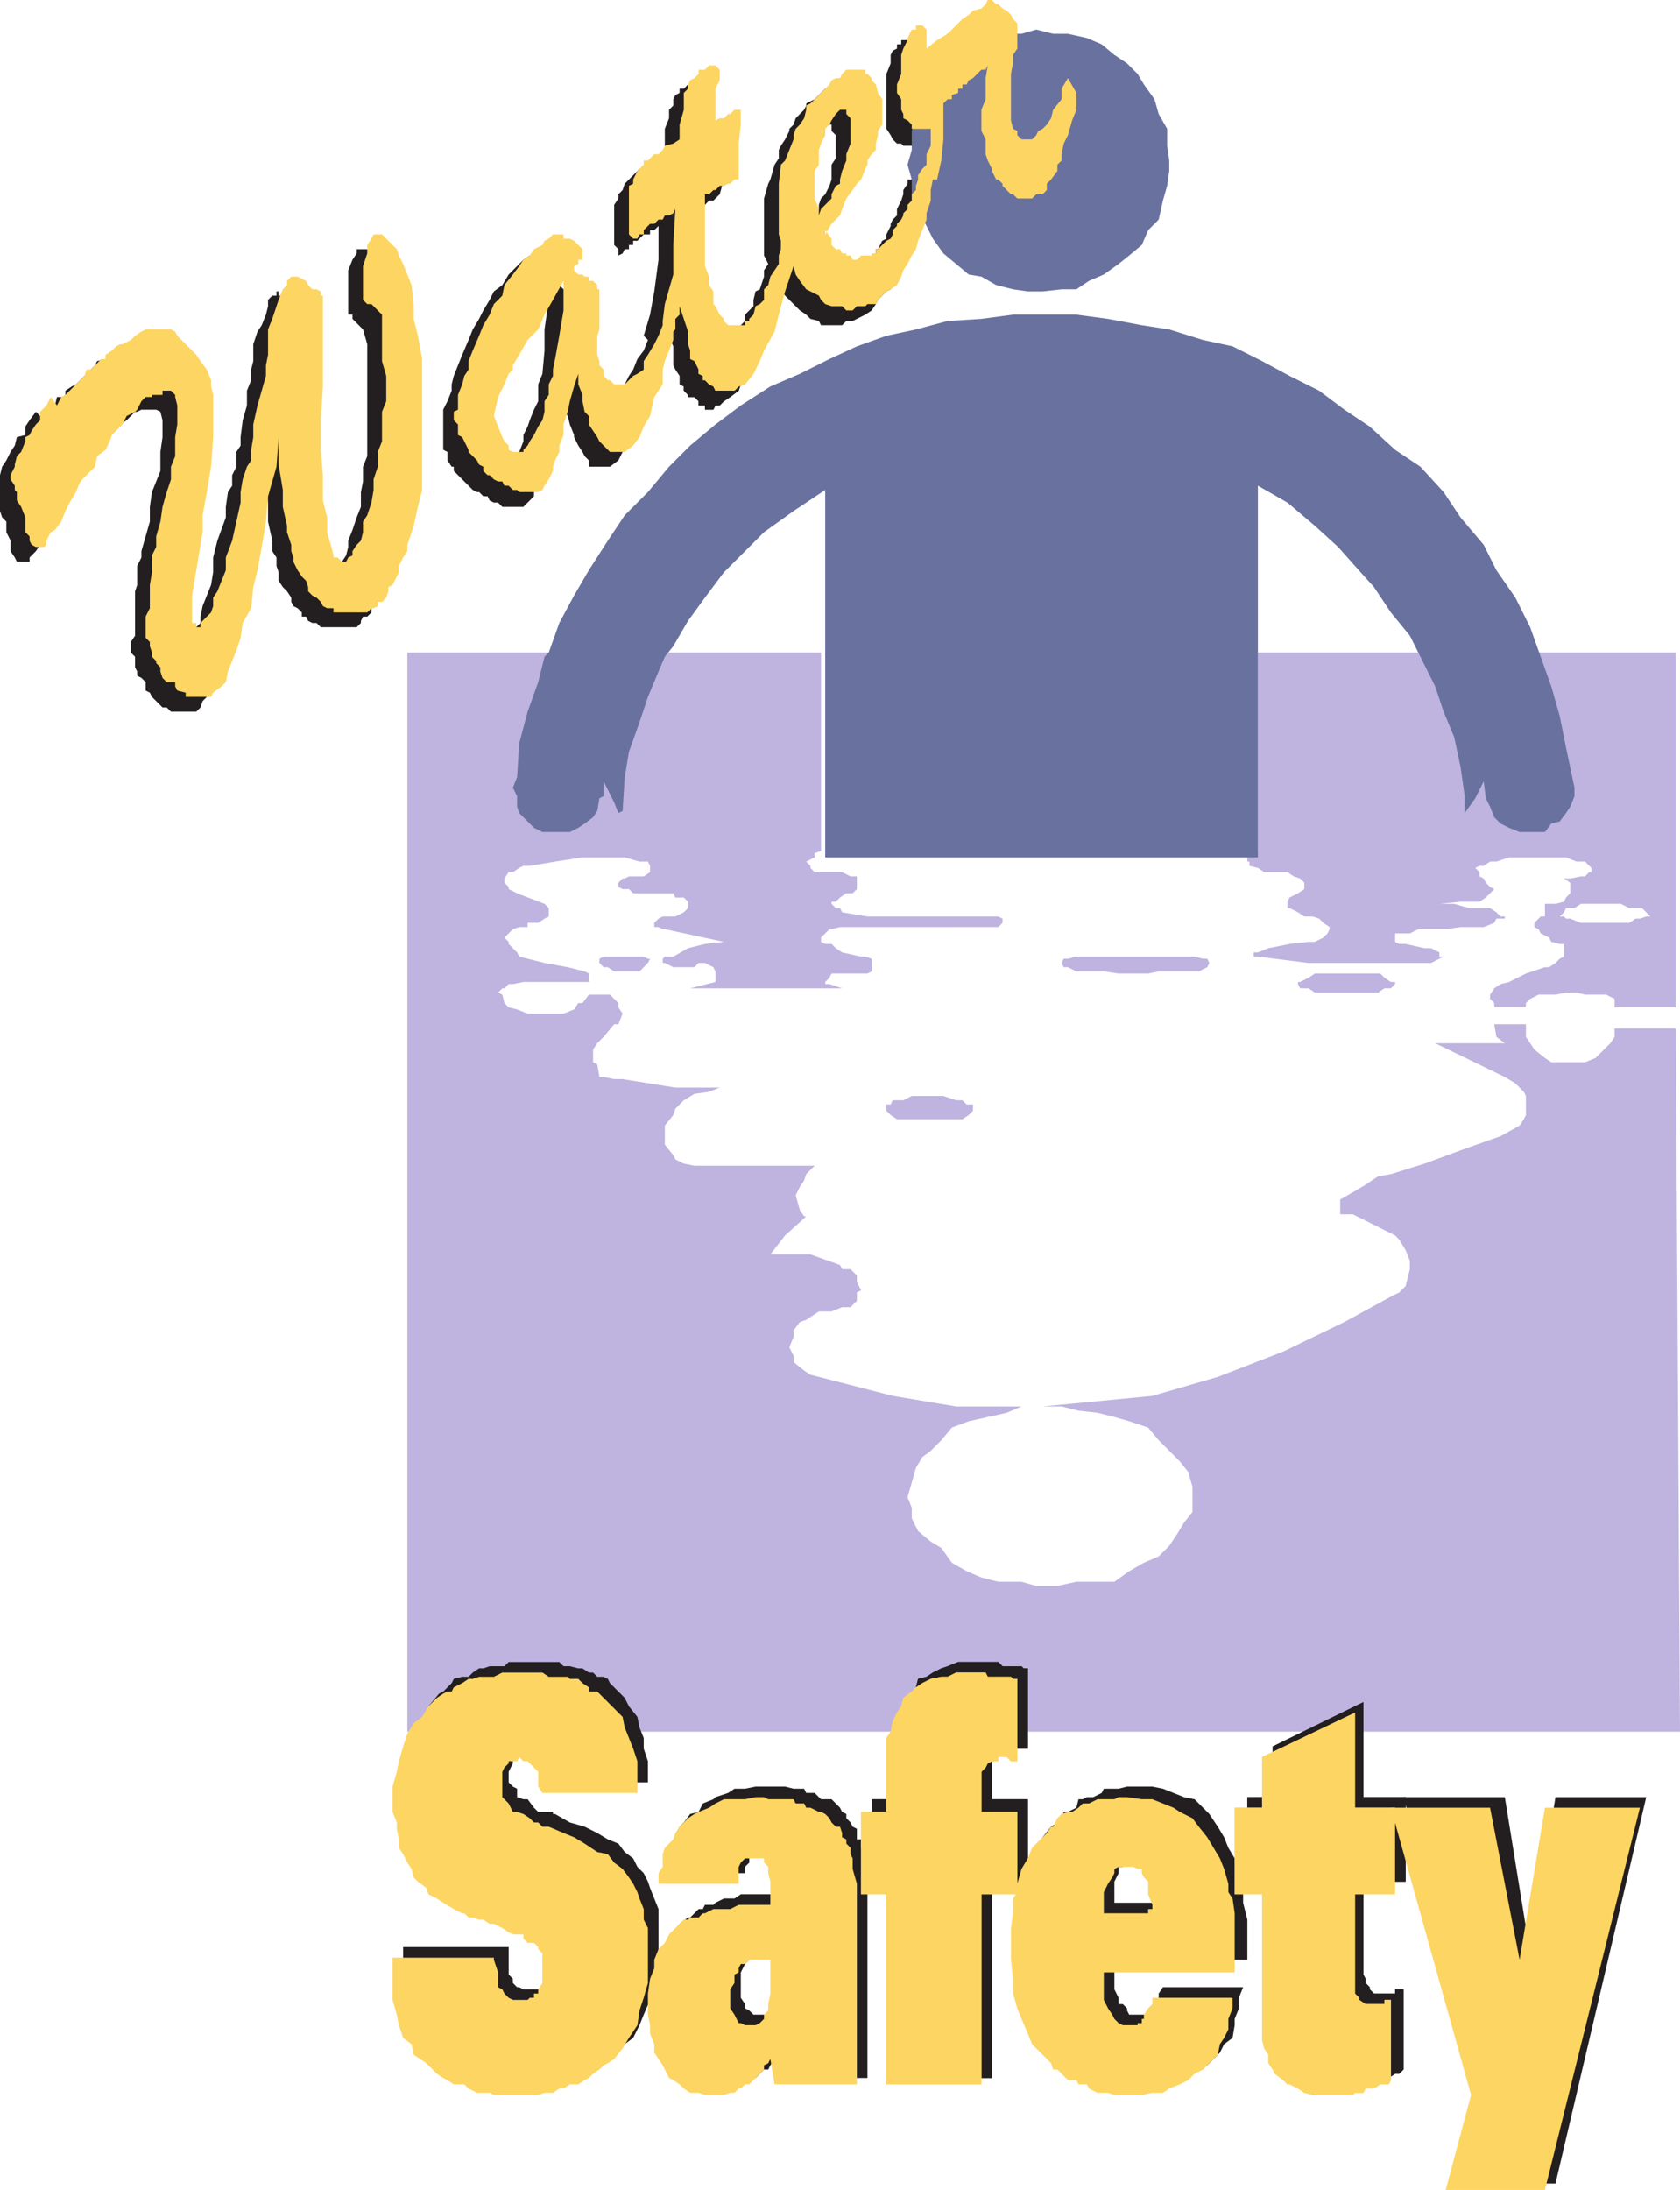
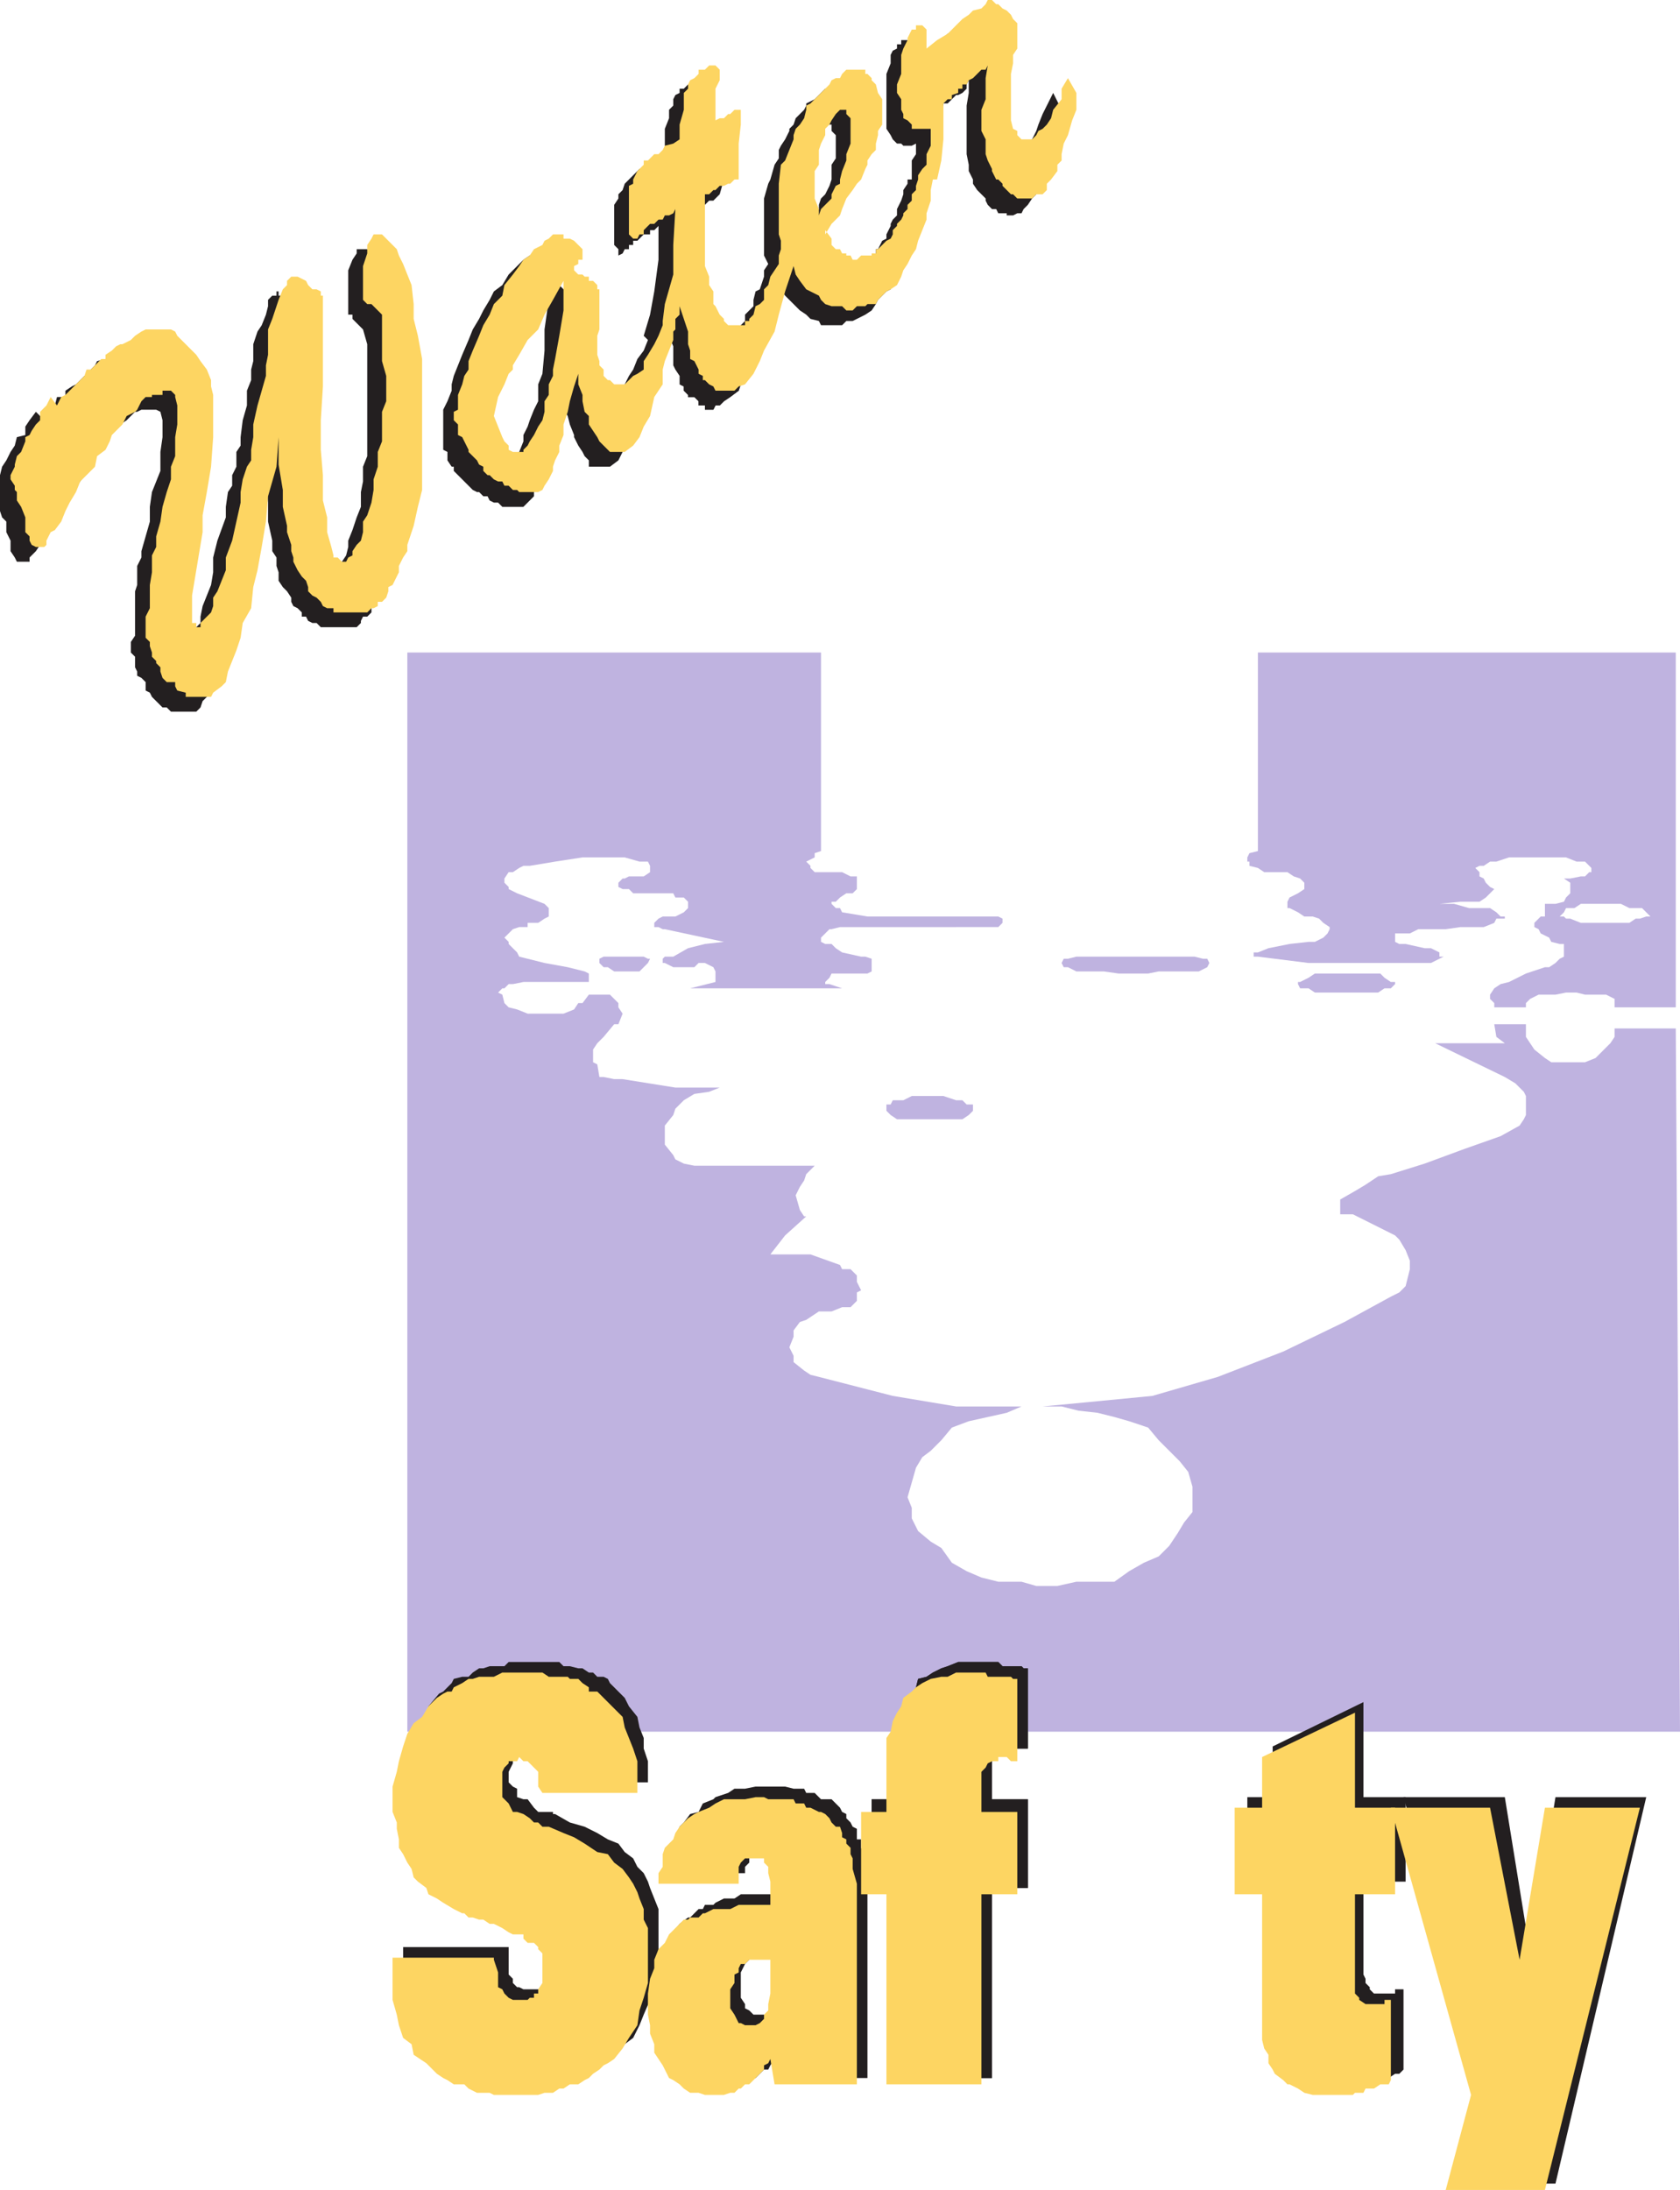
<svg xmlns="http://www.w3.org/2000/svg" width="597" height="777.75">
  <path fill="#231f20" fill-rule="evenodd" d="m50.25 240.75-1.5-.75v-1.5L48 237v-3.75l-1.5-1.5V228l1.5-2.25V210l.75-2.25V201l1.5-3v-2.25l3-10.5V180l.75-5.25 3-7.5v-6.75l.75-5.25v-6l-.75-3-1.5-.75h-5.25l-1.5.75H48l-3 3-2.25 1.5-1.5.75-5.25 5.25-1.5 3.75-.75 1.5-3 3.75-.75 3-1.5 2.25-3 3.75-2.25 3-1.5 2.25-2.25 3.75-1.5 4.5-2.25 2.25-1.5 3-1.5 2.25L10.5 198v1.5H6l-.75-1.5-1.5-2.25V192l-1.5-3v-3.75l-1.5-1.5L0 181.5v-12.75l.75-3 1.5-2.25 1.5-3 1.5-2.25.75-3 3-.75v-3l1.5-2.25 2.25-3 3 3 .75-1.5 1.5-2.25 1.5-1.5.75-3h3v-2.25l2.25-1.5 1.5-.75 3-3 2.25-.75v-1.5l1.5-1.5.75-1.5 3-.75 2.25-1.5 3-1.5.75-1.5h3l1.5-.75h5.25l.75.75h3l.75 1.5 1.5 1.5 3 1.5.75 2.25 1.5 1.5L66 135l.75 2.25 1.5 3 1.5 2.25v3l1.5 2.25v7.5l-1.5 5.25V171l-1.5 9-1.5 8.25-.75 6-1.5 13.5-1.5 9.75-.75 5.25.75 3.75v1.5h3l.75-1.5 1.5-.75 1.5-3 1.5-1.5V219l.75-3.75 3-7.5.75-4.5V198l1.5-6 3-8.25V180l.75-5.25 1.5-2.25v-3.75l1.5-3v-5.25l1.5-2.25v-3l.75-6 1.5-5.25v-5.25l1.5-3.75v-3.75l.75-3v-6l1.5-4.5 1.5-2.25 1.5-3.75.75-3v-2.25l1.5-1.5h1.5v-1.5H99v1.5h3l1.5 1.5.75 1.5h1.5l1.5.75h1.5v1.5l.75 1.5V189l1.5 6.75 1.5 3.75 1.5 3v.75h4.5v-.75l3-3 1.5-2.25.75-3V192l1.5-3.75 1.5-4.5 1.5-3.75v-5.25L129 171v-5.25l1.5-3.75v-39.75L129 117l-3.75-3.75v-1.5h-1.5V96l1.5-3.75 1.5-2.25v-1.5h3.75l5.25 5.25 1.5 2.25.75 2.25v4.5l1.5 5.25 1.5 3.75.75 6 1.5 6.75v8.25l1.5 7.5v32.25l-1.5 7.5v5.25L141 192v3.75l-1.5 2.25-1.5 3v2.25l-.75 3-1.5 2.25-1.5 3v.75l-1.5 1.5L132 216v1.5l-1.5 1.5H129l-.75 1.5v.75l-1.5 1.5H114l-1.5-1.5H111l-1.5-.75-.75-1.5h-1.5v-1.5l-1.5-1.5-1.5-.75-.75-1.5v-1.5L102 210l-1.5-1.5-1.5-2.25v-3l-.75-2.25v-3l-1.5-2.25V192l-1.5-6.75v-6.75l-.75-8.25v-9.75L93 171l-3 10.5-.75 10.5-1.5 7.5-2.25 8.25v7.5l-3 6-1.5 5.25-.75 5.25-1.5 5.25-1.5 3.75-1.5 3-2.25 3.75L72 249l-.75 2.25-1.5 1.5h-9l-1.5-1.5h-1.5L54 247.5l-.75-1.5-1.5-.75v-3l-1.5-1.5m173.25-177 3.75-3.75h1.5l1.5-1.5h.75l1.5-1.5 3.75-2.25v-9l1.5-3.75v-3l1.5-1.5v-2.25l.75-1.5 1.5-.75v-1.5h1.5l1.5-1.5h2.25v-1.5h3V30h.75v3l-.75 2.25v7.5l-1.5 3V48h2.25l1.5-1.5 1.5-.75h.75l1.5-1.5h1.5v19.5H223.5m50.25 0 1.5-5.25 1.5-2.25v-3l.75-1.5 1.5-2.25 1.5-3v-.75l1.5-1.5.75-2.25 3-3 .75-1.5v-.75l3-1.5 3.75-3.75h2.25V30h5.25v1.5H303V33l1.5.75v1.5l3 2.25v3l.75 3.75-.75 3.75v3.75l-1.5 3v1.5l-1.5 2.25v2.25l-1.5 3h-7.5V58.5l1.5-2.25V48l-1.5-1.5v-2.25h-2.25L291 46.5V48l-1.5 1.5-1.5 2.25-1.5 3v1.5l-.75 2.25v5.25h-12m50.25 0V57l1.5-2.25V51l-1.5.75h-3l-.75-.75h-1.5l-1.5-1.5-.75-1.5-1.5-2.25v-19.5l1.5-3.75v-3l.75-1.5 1.5-.75v-1.5h1.5v-1.5h2.25l1.5 1.5v6.75l3.75-3 3-2.25 3.75-3 2.25-2.25 3-1.5.75-1.5 3-.75v-1.5h.75l1.5-1.5h1.5l1.5 1.5h1.5l.75 1.5 1.5.75 1.5 1.5.75 1.5v1.5l1.5.75v5.25l-1.5 3v2.25l-.75 3v3.75l-1.5 3.75v7.5l1.5 3v3.75l.75 1.5v2.25h1.5v1.5h5.25l1.5-1.5h.75l1.5-2.25 1.5-1.5 1.5-3 .75-2.25 1.5-3.75 3.75-7.5 3 6-3 10.5-.75 3.75L372 57v3l-1.5 3.75h-24.75l-1.5-3V58.5l-.75-3.75V37.5l.75-4.5v-4.5l-.75 1.5v1.5L342 33l-1.5.75h-.75l-3 3h-1.5v.75h-.75V39l-3 1.5V42h-.75v14.25l-1.5 6v1.5H324M160.5 136.5l.75-3 3-7.5 2.25-5.25L168 117l2.25-3.75 1.5-3 2.25-3.75 1.5-3 3-2.25 2.25-3.75 5.25-5.25 2.25-1.5 1.5-.75h1.5v-1.5h1.5l.75 1.5h3l.75.75h1.5l1.5 1.5v1.5h1.5v3.75h-1.5v2.25l-3 1.5h1.5l1.5 1.5 1.5.75h.75l1.5 1.5h1.5v1.5l2.25 2.25v9l-.75 4.5v11.25l.75 1.5v1.5h-16.5l1.5-3.75.75-8.25V117l1.5-10.5-3.75 5.25-3 5.25-3.75 5.25-2.25 5.25-3 3.75L177 135l-1.5 1.5h-15m61.5 0 1.5-3 1.5-2.25 1.5-3.75 2.25-3 1.5-3.75-1.5-1.5 2.25-7.5 1.5-8.25 1.5-11.25v-12l-1.5 1.5H231v1.5h-2.25l-2.25 2.25H225V87h-1.5v1.5H222l-.75 1.5-1.5.75V88.5l-1.5-1.5V72.75l1.5-2.25V69l1.5-1.5.75-2.25 1.5-1.5h33.75l-1.5 5.25-2.25 2.25H252l-1.5 1.5h-2.25v1.5h-3l-.75 1.5v18l.75 3.75v2.25l1.5 3.75v4.5l1.5 2.25v3l1.5 2.25.75 1.5 1.5.75 1.5 1.5v1.5l.75 1.5h3l1.5-1.5h.75l1.5-1.5v-1.5h1.5V117l.75-1.5 1.5-1.5v-2.25l3-3v-2.25l.75-3 1.5-.75 1.5-4.5V96l1.5-2.25-1.5-3V70.5l1.5-5.25.75-1.5h12-1.5v12l1.5 3.75v2.25l.75-2.25 3-3 1.5-2.25v-1.5l.75-2.25 1.5-1.5 1.5-3 .75-2.25h7.5l-.75 2.25-1.5 3-1.5 2.25-2.25 3-1.5 2.25-.75 3-3 2.25-.75 3-3 3.75 1.5 1.5 1.5.75v1.5l.75 1.5h1.5v.75l1.5 1.5h.75v1.5h5.25l1.5-1.5h2.25v-1.5l1.5-.75h1.5l.75-1.5h1.5v-1.5l1.5-.75v-1.5h.75l1.5-3 1.5-.75v-1.5l1.5-3v-.75l.75-1.5 1.5-1.5v-2.25l1.5-3L321 69v-1.5l1.5-2.25v-1.5h6.75l-3 6.75V69h-.75v3.75L324 76.5v3.75l-1.5 4.5-1.5 3.75v2.25l-.75 3-1.5 3.75-1.5.75-.75 4.5-1.5.75-3 3-.75 1.5-1.5 2.25-2.25 1.5L303 114h-2.25l-1.5 1.5h-7.5L291 114l-3-.75-1.5-1.5-2.25-1.5L279 105l-1.5-2.25-.75-1.5v-1.5l-3 9-2.25 8.25-3 6-.75 6.75-3 5.25-1.5 1.5H241.5v-3l-1.5-2.25-.75-1.5V123l-1.5-3.75-1.5-5.25v1.5l-.75 1.5v3.75l-1.5 1.5V126h-1.5l-1.5 7.5-.75 3H222m123.75-72.75v1.5l1.5 2.25 3 3v.75l.75 1.5 1.5 1.5h1.5l.75 1.5h3v.75H360l1.5-.75h1.5l.75-1.5 1.5-1.5 1.5-2.25 1.5-1.5.75-3 1.5-2.25h-24.75M160.5 136.5v2.25l-1.5 3.75-1.5 3v14.25l1.5.75v3l1.5 2.25h.75v1.5L168 174l1.5.75h.75l1.5 1.5h1.5l.75 1.5 1.5.75h1.5l1.5 1.5h7.5l3.75-3.75v-1.5l1.5-2.25V171l1.5-2.25v-3l.75-2.25 1.5-3v-5.25l1.5-3.75.75-3.75 3-10.5v8.25l1.5 2.25.75 3 1.5 3.75v.75l1.5 3 1.5 2.25.75 1.5 1.5 1.5v2.25h7.5l3-2.25 1.5-3 2.25-3.75L225 153l2.25-5.25 1.5-6.75 1.5-4.5H222l-.75.75-1.5 3h-1.5l-1.5.75h-4.5l-1.5-.75-1.5-1.5v-1.5l-1.5-.75h-16.5v6l-1.5 3-1.5 3.75-.75 2.25-1.5 3v2.25l-1.5 3.75-2.25 1.5v1.5l-1.5 1.5v.75h-5.25V165H174v-1.5l-.75-1.5-1.5-3.75v-10.5L174 141l1.5-2.25v-2.25h-15m81 0 1.5.75v1.5l1.5 1.5v.75h2.25l1.5 1.5v1.5h2.25v1.5h3l.75-1.5h1.5l1.5-1.5 2.25-1.5 3-2.25.75-2.25H241.5" />
  <path fill="#231f20" fill-rule="evenodd" d="m241.5 136.5 1.5.75v1.5l1.5 1.5v.75h2.25l1.5 1.5v1.5h2.25v1.5h3l.75-1.5h1.5l1.5-1.5 2.25-1.5 3-2.25.75-2.25H241.5" />
  <path fill="#bfb3e0" fill-rule="evenodd" d="M222 304.5h-15l-9.75 1.5-9 1.5H186l-1.5.75-2.25 1.5h-1.5l-1.5 2.25v1.5l1.5 1.5v.75l3 1.5 9.75 3.75 1.5 1.5v3l-1.5.75-2.25 1.5h-3.75v1.5h-3l-2.25.75-3 3 1.5 1.5v.75l3 3 .75 1.5 9 2.25 8.25 1.5 6 1.5 1.5.75v3H186l-3.75.75h-1.5l-1.5 1.5h-.75l-1.5 1.5 1.5.75.75 3 1.5 1.5 3 .75 3.75 1.5h12.75l3.75-1.5 1.5-2.25h1.5l2.25-3h7.5l3 3v1.5l1.5 2.25-1.5 3.75h-1.5l-3.75 4.5-2.25 2.25-1.5 2.25v4.5l1.5.75.75 4.5h1.5l3.75.75h3l18.75 3h21-5.25l-3.75 1.5-5.25.75-3.75 2.25-3 3-.75 2.25-3 3.75v6.75l3 3.75.75 1.5 3 1.5 3.75.75h42.75l-3 3-.75 2.25-1.5 2.25-1.5 3 1.5 5.25 1.5 2.25h.75l-7.5 6.75-5.25 6.75H288l10.5 3.75.75 1.5h3l2.25 2.25v2.25l1.5 3-1.5.75v3l-2.25 2.25h-3l-3.75 1.5H291l-4.5 3-2.25.75-2.25 3v2.25l-1.5 3.75 1.5 3v2.25l3.75 3 2.25 1.5 3 .75 26.25 6.75 22.5 3.75h37.5l6 1.5 6.75.75 6 1.5 5.25 1.5L408 507l3.75 4.5 7.5 7.5 3 3.75 1.5 5.25v9l-3 3.75-2.25 3.75-3 4.5-3.75 3.75-5.25 2.25-5.25 3-5.25 3.75h-13.5l-6.75 1.5h-7.5l-5.25-1.5h-8.25l-6-1.5-5.25-2.25-5.25-3-3.75-5.25-3.75-2.25-4.5-3.75-2.25-4.5v-3.75l-1.5-3.75 3-10.5 2.25-3.75 3-2.25 3.75-3.75 3.75-4.5 6-2.25 13.5-3 5.25-2.25h7.5l15.75-1.5 23.25-2.25 23.25-6.75 23.25-9 21.75-10.5 16.5-9 3-1.5 2.25-2.25 1.5-6v-3l-1.5-3.75-2.25-3.75-1.5-1.5-15-7.5h-4.5V426l5.25-3 3.75-2.25 4.5-3 4.5-.75 12-3.75L520.5 408l12.75-4.5 6.75-3.75 1.5-2.25.75-1.5v-6.75l-.75-1.5-3-3-3.75-2.25-24.75-12h24.75l-3-2.25-.75-4.5h11.25v4.5l3 4.5 3.75 3 2.25 1.5h12l3.75-1.5 5.25-5.25 1.5-2.25v-3h21.75L597 615H144.75V231.75h147v70.5l-2.25.75v1.5l-3 1.5 1.5 1.5v.75l1.5 1.5h9.75l3 1.5h2.25v4.5l-1.5 1.5h-2.25l-2.25 1.5-1.5 1.5h-1.5v.75l1.5 1.5h1.5l.75 1.5 9 1.5h46.5l1.5.75v1.5l-1.5 1.5H298.5l-3 .75h-.75l-3 3v1.5l1.5.75h2.25l1.5 1.5 2.25 1.5 6.75 1.5h1.5l2.25.75v4.5l-1.5.75H295.5l-.75 1.5-1.5 1.5v.75h1.5l4.5 1.5h-54l9-2.25V345l-.75-1.5-3-1.5h-2.25l-1.5 1.5h-7.5l-3-1.5h-.75v-1.5l.75-.75h3l5.25-3 6-1.5 6.75-.75-21-4.5h-.75l-1.5-.75h-1.5v-1.5l1.5-1.5 1.5-.75h4.5l3-1.5 1.5-1.5v-2.25l-1.5-1.5h-3l-.75-1.5H225l-1.5-1.5h-2.25l-1.5-.75v-1.5l1.5-1.5h.75l1.5-.75h5.25l2.25-1.5v-2.25l-.75-1.5h-3l-5.25-1.5" />
  <path fill="#bfb3e0" fill-rule="evenodd" d="M447 231.75v70.5l-3 .75-.75 1.5v1.5h.75v1.5l3 .75 2.25 1.5h8.25l2.25 1.5 2.25.75 1.5 1.5v2.25l-2.25 1.5-3 1.5-.75 1.5v2.25h.75l3 1.5 2.25 1.5h3l2.25.75 1.5 1.5 2.25 1.5v.75l-.75 1.5-1.5 1.5-3 1.5H465l-6.75.75-7.5 1.5-3.75 1.5h-1.5v1.5h1.5l18 2.25h43.5l4.5-2.25h-1.5v-1.5l-3-1.5h-2.25l-6.75-1.5h-2.25l-1.5-.75v-3H501l3-1.5h9.75l5.25-.75h8.25l3.75-1.5.75-1.5h3v-.75h-1.5l-1.5-1.5-2.25-1.5H522l-5.25-1.5h-5.25l7.5-.75h6.75l2.25-1.5 3-3-1.5-.75-1.5-1.5-.75-1.5-1.5-.75v-1.5l-1.5-1.5 1.5-.75h1.5l2.25-1.5h2.25l4.5-1.5h20.25l3.75 1.5h3l2.25 2.25v1.5h-.75l-1.5 1.5h-1.5L558 312h-2.25l2.25 1.5v3.75l-1.5 1.5-.75 1.5-3 .75H549v4.5h6.75l.75.75h1.5l3.75 1.5H579l2.25-1.5h1.5l2.25-.75h1.5l-3-3H579l-3-1.5h-14.25l-2.25 1.5h-3l-.75 1.5-1.5 1.5h-6.75l-2.25 2.25v1.5l1.5.75.75 1.5 3 1.5.75 1.5 3 .75h1.5v4.5l-1.5.75-1.5 1.5-2.25 1.5H549l-6.75 2.25-6 3-3 .75L531 351l-1.5 2.25v1.5l1.5 1.5v1.5h11.25v-1.5l1.5-1.5 3-1.5h6l3.75-.75h3.75l3 .75h7.5l3 1.5v3h21.75v-126H447M230.25 340.5l-1.5-.75H214.5l-1.5.75v1.5l1.5 1.5h1.5l2.25 1.5h9l3-3 .75-1.5h-.75m115.5 51.75h-2.25l-1.5-1.5h-2.25l-4.5-1.5H324l-3 1.5h-3.75l-.75 1.5H315v2.25l1.5 1.5 2.25 1.5H342l2.25-1.5 1.5-1.5v-2.25M429 340.5h-1.5l-3-.75h-42l-3 .75H378l-.75 1.5.75 1.5h1.5l3 1.5h9.75l5.25.75H408l3.75-.75H426l3-1.5.75-1.5-.75-1.5" />
  <path fill="#bfb3e0" fill-rule="evenodd" d="m461.25 349.5.75 1.5h3l2.25 1.5h22.5L492 351h2.25l1.5-1.5v-.75h-1.5l-2.25-1.5-1.5-1.5h-23.25l-2.25 1.5-3 1.5h-.75v.75" />
-   <path fill="#69719f" fill-rule="evenodd" d="M414.75 51.75v-6l-3-5.25-1.5-5.25L406.5 30l-2.25-3.75-3.75-3.75-4.5-3-4.5-3.75-5.25-2.25-6.75-1.5h-5.25l-6-1.5L363 12h-5.25l-5.25 2.25-5.25 3L342 19.5l-3.75 3.75-3.75 4.5-3.75 3.75-3 5.25L325.5 42l-1.5 4.5v6.75l-1.5 5.25 1.5 5.25V69l2.25 5.25 5.25 10.5 3.75 5.25 9 7.5 4.5.75 5.25 3 6 1.5 5.25.75h5.25l6.75-.75h5.25l4.5-3 5.25-2.25 5.25-3.75 3.75-3 4.5-3.75 2.25-5.25 3.75-3.75 1.5-6.75 1.5-5.25.75-5.25V57l-.75-5.25M282 181.5l-10.5 7.5-14.25 14.25-6.75 9-6 8.25-5.25 9-3 3.75-2.25 5.25-3.75 9-3 9-3.75 10.5-1.5 9-.75 12-1.5.75-1.5-3.75-3.75-7.5v5.25l-1.5.75-.75 4.5-1.5 2.25-3 2.25-2.25 1.5-3 1.5h-9.75l-3-1.5-5.25-5.25-.75-2.25v-3.75l-1.5-3 1.5-3.75.75-12 3-11.25 3.75-10.5 2.25-9 1.5-1.5 3.75-10.5 5.25-9.75 5.25-9L216 192l6-9 8.25-8.25 7.5-9 7.5-7.5 9-7.5 9-6.75 10.5-6.75 10.5-4.5 10.5-5.25 9.75-4.5 10.5-3.75 10.5-2.25 11.25-3 12-.75 11.25-1.5h22.5l11.25 1.5 12 2.25 9.75 1.5 12 3.75L438 123l10.5 5.25 9.75 5.25 10.5 5.25 9 6.75 9 6 9 8.25 9 6 8.25 9 6 9 8.25 9.75 4.5 9 6.75 9.75 5.25 10.5 7.5 21 3 10.5 2.25 11.25 3 14.25v3l-1.5 3.75-1.5 2.25-2.25 3-3 .75-2.25 3h-9l-3.75-1.5-3-1.5-2.25-2.25-1.5-3.75-1.5-3-.75-6-3 6-3.75 5.25v-6l-1.5-10.5-2.25-10.5-3.75-9-3-9-9-18-6.75-8.25-6-9-6.75-7.5-6-6.75-8.25-7.5-9.75-8.25-10.5-6v132H293.25V174L282 181.5" />
  <path fill="#fdd562" fill-rule="evenodd" d="M55.5 235.5v-.75l-1.5-1.5v-1.5l-.75-2.25V228l-1.5-1.5V219l1.5-3v-8.25l.75-4.5v-6l1.5-3v-3.75l1.5-5.25.75-5.25 1.5-5.25 1.5-4.5v-4.5l1.5-3.75v-6.75l.75-4.5V144l-.75-3v-.75l-1.5-1.5h-3v1.5H54v.75h-2.25l-1.5 1.5-1.5 3-.75.75-3 1.5-1.5 3-3.75 3.75-.75 2.25-1.5 3-3 2.25-.75 3.75L28.5 171l-1.5 3.75-2.25 3.75-1.5 3-1.5 3.75-2.25 3-1.5.75-1.5 3v1.5l-.75.75h-3l-1.5-.75-.75-1.5v-1.5L9 189v-5.25L7.5 180 6 177.75v-3l-.75-.75v-1.5l-1.5-2.25v-1.5l1.5-3V165l.75-3 1.5-1.5 1.5-3.75v-1.5l1.5-.75.75-1.5 1.5-2.25 1.5-1.5v-3L16.5 144l1.5-3 2.25 3 1.5-3 1.5-.75L30 133.5l.75-2.25h1.5L36 127.5h1.5V126l2.25-1.5 1.5-1.5 1.5-.75h.75l3-1.5 1.5-1.5 2.25-1.5 1.5-.75h9l1.5.75.75 1.5 6.75 6.75 1.5 2.25 2.25 3L75 135v2.25l.75 3v15l-.75 10.5-1.5 9L72 183v6l-3.75 22.5v9.75h1.5v1.5h1.5v-1.5L75 217.5l.75-2.25v-3l1.5-2.25 3-7.5V198l2.25-6 3-13.5v-3.75l.75-4.5 1.5-4.5 1.5-2.25v-3.75l.75-4.5v-4.5l1.5-6.75 3-10.5v-3.75l.75-3.75v-9l1.5-3.75L99 106.5l1.5-3.75 1.5-1.5v-1.5l1.5-1.5h2.25l3 1.5.75 1.5 1.5 1.5h1.5l1.5.75v1.5h.75v32.25l-.75 12v10.5l.75 9v9l1.5 6V189l1.5 5.25.75 3v.75h1.5l1.5 1.5h1.5l.75-1.5 1.5-.75v-1.5l1.5-2.25 1.5-1.5.75-3v-3.75l1.5-2.25 1.5-4.5.75-4.5v-3.75l1.5-4.5v-5.25l1.5-3.75v-10.5l1.5-3.75v-9l-1.5-5.25v-16.5L132 108h-1.5l-1.5-1.5v-12l1.5-4.5v-3l1.5-2.25.75-1.5h3L141 88.5l.75 2.25 1.5 3 3 7.5.75 6.75v5.25l1.5 6 1.5 8.25V174l-1.5 6-1.5 6.75-2.25 6.75v2.25l-1.5 2.25-1.5 3v2.25l-2.25 4.5-1.5.75v1.5l-.75 2.25-1.5 1.5h-1.5v1.5l-1.5.75H132l-1.5 1.5h-12V216h-2.25l-1.5-.75-.75-1.5-1.5-1.5-1.5-.75-1.5-1.5v-1.5l-.75-2.25-1.5-1.5-1.5-2.25-1.5-3V198l-.75-2.25v-2.25L102 189v-2.25l-1.5-6.75v-6l-1.5-9v-9.75l-.75 10.5-3 10.5-.75 9-1.5 9-1.5 8.25-1.5 6-.75 7.5-3 5.25-.75 5.25L84 231l-3 7.5-.75 3.75-1.5 1.5-3 2.25-.75 1.5h-9V246l-3-.75-.75-1.5v-1.5h-3l-1.5-1.5-.75-2.25V237l-1.5-1.5M228.75 57h1.5l2.25-2.25h1.5l1.5-1.5.75-1.5 3-.75 2.25-1.5v-5.25L243 39v-6l1.5-1.5V30l.75-1.5 1.5-.75 1.5-1.5v-1.5h2.25l1.5-1.5h2.25l1.5 1.5v3.75l-1.5 3v11.25l1.5-.75h1.5l1.5-1.5h.75L261 39h2.25v5.25L262.5 51v6h-33.75M279 57l3-7.5V48l.75-2.25 1.5-1.5 1.5-2.25.75-3v-1.5l1.5-.75 6.75-6.75.75-1.5 1.5-.75h1.5l.75-1.5 1.5-1.5h6.75v1.5h.75l1.5 1.5v.75l1.5 1.5.75 3 1.5 2.25v9L312 46.5V48l-.75 3v2.25l-1.5 1.5-1.5 2.25h-7.5v-2.25l1.5-3.75v-9l-1.5-1.5V39h-2.25l-1.5 1.5-1.5 2.25-.75 1.5-1.5 1.5V48l-1.5 3-.75 2.25V57h-12m50.25 0v-2.25l1.5-3v-6H324v-1.5l-1.5-1.5L321 42v-1.5l-.75-1.5v-3.75l-1.5-2.25v-3l1.5-3.75V19.5l.75-2.25 1.5-3v-.75l1.5-3h1.5V9h2.25l1.5 1.5v6.75l3.75-3 3.75-2.25L342 6.75l2.25-1.5 1.5-1.5 3-.75 1.5-1.5L351 0h1.5l1.5 1.5h.75l1.5 1.5 1.5.75 1.5 1.5.75 1.5 1.5 1.5v9L360 19.5v3l-.75 3.75v16.5l.75 3 1.5.75V48l1.5 1.5h3.75l1.5-1.5.75-1.5 1.5-.75 1.5-1.5 1.5-2.25.75-3 3-3.75V31.5l2.25-3.75 3 5.25v6l-1.5 3.75-1.5 5.25-1.5 3-.75 3.75V57H351l-.75-2.25V49.5l-1.5-3V39l1.5-3.75v-7.5l.75-4.5-.75 1.5h-1.5l-3 3-1.5.75-.75 1.5H342v1.5h-1.5V33l-2.25.75v1.5h-1.5l-1.5 1.5V49.5l-.75 7.5h-5.25M166.5 131.25v-3l1.5-3.75 2.25-5.25 1.5-3.75 2.25-3.75 1.5-3.75 3-3 .75-3.75 3-3.75 2.25-3 1.5-2.25 2.25-1.5 1.5-2.25 3-1.5.75-1.5 1.5-.75 1.5-1.5h3.75v1.5h2.25l1.5.75 3 3v3.75h-1.5v1.5l-1.5.75V96l1.5 1.5h1.5l.75.75h1.5v1.5h1.5l1.5 1.5v1.5h.75V117l-.75 2.25V126l.75 2.25v1.5l1.5 1.5h-18l.75-3.75 1.5-8.25 1.5-9v-10.5l-3.75 6.75-3 5.25-2.25 5.25-3.75 3.75-3 5.25-2.25 3.75v1.5H166.5m62.25 0v-3l1.5-2.25 2.25-3.75 1.5-3 1.5-3.75V114l.75-6 3-10.5V87l.75-12.75-.75 1.5-1.5.75h-1.5l-.75 1.5H234l-1.5 1.5H231l-2.25 2.25v1.5h-1.5l-.75 1.5H225l-1.5-1.5V66l1.5-.75v-1.5l1.5-3 2.25-2.25V57h33.75v6.75H261l-1.5 1.5h-.75l-1.5.75h-1.5l-1.5 1.5h-.75L252 69h-1.5v25.5l1.5 3.75v3l1.5 2.25v4.5l.75.75 1.5 3 1.5 1.5v.75l1.5 1.5h6V114h1.5v-.75l1.5-1.5.75-3 1.5-.75 1.5-1.5v-3.75l1.5-1.5.75-3 3-4.5v-3l.75-2.25v-3l-.75-2.25v-18l.75-6.75L279 57h12v1.5l-1.5 2.25v9.75l1.5 3.75v2.25l.75-2.25 3.75-3.75V69l1.5-3 1.5-.75v-1.5l.75-3 1.5-3.75h7.5v1.5l-.75 1.5-1.5 3.75-1.5 1.5-1.5 2.25-2.25 3-1.5 3.75-.75 2.25-3 3-2.25 3.75v-1.5l2.25 3V87l1.5 1.5h1.5l.75 1.5h1.5v.75h1.5l.75 1.5h1.5l1.5-1.5h3.75V90h1.5v-1.5h.75l3-3 1.5-.75.75-1.5v-1.5l1.5-1.5v-.75l1.5-1.5.75-1.5v-.75l1.5-1.5v-1.5l1.5-1.5V69l1.5-1.5V66l.75-2.25v-1.5l1.5-2.25 1.5-1.5V57h5.25l-1.5 6.75h-1.5l-.75 3.75v3.75l-1.5 4.5V78l-3 7.5-.75 3-1.5 2.25-1.5 3L321 96l-.75 2.25-1.5 3-2.25 1.5-1.5.75-3 3-.75 1.5h-3l-.75.75h-3l-1.5 1.5h-2.25l-1.5-1.5h-3.75l-2.25-.75-1.5-1.5-.75-1.5-4.5-2.25-2.25-3-1.5-2.25-.75-3-3 9-2.25 8.25-1.5 6-3.75 6.75-1.5 3.75-1.5 3h-20.25l-1.5-3-1.5-.75v-3l-.75-2.25v-4.5l-3-9v3l-1.5 1.5V117l-.75.75v3l-3 7.5-.75 3h-6.75M351 57l1.5 3v.75l1.5 3h.75l1.5 1.5V66l3 3h.75l1.5 1.5h5.25l1.5-1.5h2.25l1.5-1.5v-2.25l1.5-1.5 2.25-3V58.5l1.5-1.5H351m-184.5 74.25-1.5 2.25-.75 3-1.5 3.75v5.25l-1.5.75v3l1.5 1.5v3.75l1.5.75 2.25 4.5v.75l3 3 .75 1.5 1.5.75v1.5l1.5 1.5h.75l1.5 1.5 1.5.75h1.5l.75 1.5h1.5l1.5 1.5h1.5l.75.75h6.75l1.5-.75.75-1.5 1.5-2.25 1.5-3v-1.5l.75-2.25 1.5-3v-2.25l1.5-3.75v-3.75l1.5-4.5.75-3.75 1.5-5.25 1.5-4.5v3.75l1.5 3.75v2.25l.75 3.75 1.5 1.5v3l3 4.5.75 1.5 3.75 3.75H222l3-2.25 2.25-3 1.5-3.75 2.25-3.75 1.5-6.75 3-4.5v-5.25h-6.75l-2.25 1.5-1.5.75-3 3h-3.75l-1.5-1.5H216l-1.5-1.5v-2.25h-18v2.25l-1.5 3v3.75l-1.5 2.25v3.75l-.75 3-1.5 2.25-1.5 3-1.5 2.25-.75 1.5-1.5 1.5v.75h-3.75l-1.5-.75v-1.5l-1.5-1.5-.75-1.5-3-7.5L177 141l2.25-4.5 1.5-3.75 1.5-1.5H166.5m81.75 0v1.5l1.5.75v1.5h.75l1.5 1.5 1.5.75.75 1.5H261l1.5-1.5 2.25-.75 3-3.75.75-1.5h-20.25" />
-   <path fill="#fdd562" fill-rule="evenodd" d="M248.25 131.25v1.5l1.5.75v1.5h.75l1.5 1.5 1.5.75.75 1.5H261l1.5-1.5 2.25-.75 3-3.75.75-1.5h-20.25" />
  <path fill="#231f20" fill-rule="evenodd" d="M498.75 638.25h36l9 55.5 9-55.5H585L552.75 775.5h-36l10.5-35.25-28.5-102" />
  <path fill="#231f20" fill-rule="evenodd" d="M443.25 668.25v-30h9v-18l32.25-15.75v33.75h15v30h-15v33l.75 1.5v1.5l1.5 1.5v.75l1.5 1.5h7.5v-1.5h3V735l-1.5 1.5h-1.5l-2.25 1.5h-3l-.75.75h-3l-2.25 1.5h-14.25l-3-1.5H465l-3-.75-.75-1.5-3-1.5-.75-2.25-1.5-1.5-1.5-2.25-1.5-3v-2.25l-.75-3v-52.5h-9" />
-   <path fill="#231f20" fill-rule="evenodd" d="M443.25 668.25v-30h9v-18l32.25-15.75v33.75h15v30h-15v33l.75 1.5v1.5l1.5 1.5v.75l1.5 1.5h7.5v-1.5h3V735l-1.5 1.5h-1.5l-2.25 1.5h-3l-.75.75h-3l-2.25 1.5h-14.25l-3-1.5H465l-3-.75-.75-1.5-3-1.5-.75-2.25-1.5-1.5-1.5-2.25-1.5-3v-2.25l-.75-3v-52.5h-9m-78 0v-3l1.5-3.75 2.25-5.25 1.5-3.75 3-3.75 2.25-1.5 1.5-1.5.75-2.25h1.5l3-1.5.75-3h1.5l1.5-.75h2.25l3-1.5.75-1.5h5.25l3-.75h9l3.75.75 7.5 3 3.75.75 5.25 5.25 3 4.5 2.25 3.75 1.5 3.75 2.25 3.75 1.5 5.25v3h-28.5l-1.5-4.5V663l-.75-1.5-1.5-1.5h-1.5l-.75-1.5h-3l-1.5 1.5h-.75v1.5H399v1.5h-1.5v2.25l-1.5 3h-30.75m0 0-1.5 2.25-.75 5.25V699l.75 5.25 1.5 5.25 1.5 4.5 2.25 4.5 3 3.75 1.5 3.75 2.25 1.5 1.5 2.25.75 1.5 1.5 1.5 3 .75.75 1.5h1.5l1.5 1.5 2.25 1.5h3l.75.75h3l2.25 1.5h14.25l3.75-1.5 3.75-.75 4.5-1.5L426 735l3-1.5 4.5-4.5 1.5-3 3-2.25.75-4.5V717l1.5-3.75v-3.75l1.5-3.75h-28.5l-1.5 2.25v2.25l-1.5 1.5V714h-.75l-1.5 1.5h-6.75l-.75-1.5v-.75l-1.5-1.5h-1.5v-2.25l-1.5-3V696h47.25v-14.25l-1.5-6v-5.25l-1.5-2.25h-28.5v7.5H396v-7.5h-30.75" />
  <path fill="#231f20" fill-rule="evenodd" d="M365.25 592.5V621h-9l-1.5 1.5H354v1.5l-1.5 1.5V639h12.75v31.5H352.5V738h-33.75v-67.5h-9V639h7.5v-16.5l1.5-3.75v-7.5l2.25-6.75 3-3 1.5-2.25.75-3 3-.75 2.25-1.5 3-1.5 2.25-.75 3.75-1.5h14.25l1.5 1.5H363l.75.75h1.5" />
  <path fill="#231f20" fill-rule="evenodd" d="M365.25 592.5V621h-9l-1.5 1.5H354v1.5l-1.5 1.5V639h12.75v31.5H352.5V738h-33.75v-67.5h-9V639h7.5v-16.5l1.5-3.75v-7.5l2.25-6.75 3-3 1.5-2.25.75-3 3-.75 2.25-1.5 3-1.5 2.25-.75 3.75-1.5h14.25l1.5 1.5H363l.75.75h1.5M234 704.25l1.5-3.75V696l.75-3.75 1.5-3.75 1.5-2.25 2.25-3 3-2.25h.75l3-3h1.5l.75-1.5h3l.75-.75 3-1.5H261l2.25-1.5h13.5V658.5l-1.5-.75-1.5-1.5h-5.25l-.75 1.5v.75h-1.5v3l-1.5 1.5v2.25h-27v-3.75l1.5-3v-3.75l.75-2.25 1.5-3.75 1.5-1.5 2.25-3 3-.75 1.5-3 3.75-1.5.75-.75 4.5-1.5 2.25-1.5h3.75l3.75-.75H279l3 .75h3.75l.75 1.5h3l2.25 2.25h3.75l3 3 .75 1.5 1.5.75v1.5l1.5 1.5.75 1.5 1.5.75v3.75h1.5v3l1.5 3.75v5.25l.75 6.75v32.25h-31.5v-12h-5.25l-1.5 1.5h-2.25v1.5h-1.5v.75l-1.5 1.5-1.5 3v3.75H234m0 0v11.25l1.5 3v2.25l.75 3.75 1.5 3 1.5 2.25.75 1.5 1.5 2.25 1.5 1.5 2.25 1.5 1.5 1.5 3 .75 2.25 1.5h11.25l1.5-1.5h1.5l1.5-.75h.75l3-3h1.5l.75-1.5 1.5-2.25h1.5V729l.75-1.5L279 738h29.25v-33.75h-31.5v6l-1.5 1.5v1.5l-1.5.75H273v1.5h-5.25l-1.5-1.5-1.5-.75v-1.5l-1.5-2.25v-5.25H234m-90.75-12.75h37.5v9.75l1.5 1.5v1.5l1.5 1.5h.75l1.5.75h5.25l1.5-.75h.75v-1.5l1.5-1.5v-1.5l1.5-2.25v-6.75l-1.5-.75v-3l-2.25-2.25h-1.5v-1.5h-3l-.75-1.5-1.5-1.5h-5.25l-1.5-.75-2.25-1.5h-1.5L174 678h-2.25l-2.25-2.25H168l-3.75-1.5-3-1.5-9.75-9.75-1.5-3-3-2.25v-3l-.75-2.25-1.5-3.75v-3l-1.5-2.25v-12.75l1.5-4.5 1.5-5.25.75-3.75 1.5-3.75 3-3.75.75-3.75 3.75-4.5 1.5-.75 3-3 .75-1.5 3-.75h2.25l1.5-1.5 2.25-1.5h1.5l2.25-.75h5.25l1.5-1.5h18l1.5 1.5h2.25l3 .75h1.5l2.25 1.5h1.5l1.5 1.5h2.25l1.5.75.75 1.5L222 603l1.5 3 3 3.75.75 3.75 1.5 3.75V621l1.5 4.5v7.5H195v-7.5l-1.5-1.5-.75-1.5-1.5-1.5H186l-1.5 1.5-.75 1.5-1.5 1.5v.75l-1.5 3V633l1.5 1.5 1.5.75v3l2.25.75h1.5l2.25 3 1.5 1.5h5.25v.75h.75l5.25 3 5.25 1.5 4.5 2.25 3.75 2.25 3.75 1.5 2.25 3 3 2.25 1.5 3 2.25 2.25 1.5 3 .75 2.25 3 7.5v23.25l-1.5 5.25-1.5 3.75-2.25 5.25-1.5 3.75-2.25 4.5-3 2.25-2.25 3-1.5.75-1.5 1.5-2.25 1.5-1.5.75-2.25 1.5h-1.5l-2.25 1.5-1.5 1.5-3 .75h-2.25l-3 1.5H177l-1.5-1.5h-2.25l-3-.75H168l-1.5-1.5-2.25-1.5h-1.5l-1.5-1.5-2.25-.75-1.5-1.5H156l-2.25-1.5-1.5-3.75-2.25-2.25-3-4.5-.75-3.75-1.5-3.75-1.5-5.25v-15" />
  <path fill="#fdd562" fill-rule="evenodd" d="M494.25 642h35.25l10.5 54 9-54h33.75L549 777.75h-35.25l9-33.75-28.5-102" />
  <path fill="#fdd562" fill-rule="evenodd" d="M438.75 672.75V642h9.75v-18l33-15.75V642h14.25v30.75H481.5V708l1.5 1.5v.75l2.25 1.5H492v-1.5h2.25v28.5l-.75 1.5h-3l-2.25 1.5h-3l-.75 1.5h-3l-.75.75H466.5l-3-.75-2.25-1.5-3-1.5h-.75l-1.5-1.5-3-2.25-.75-1.5-1.5-2.25v-3l-1.5-2.25-.75-3v-51.75h-9.75" />
-   <path fill="#fdd562" fill-rule="evenodd" d="M438.75 672.75V642h9.75v-18l33-15.75V642h14.25v30.75H481.5V708l1.5 1.5v.75l2.25 1.5H492v-1.5h2.25v28.5l-.75 1.5h-3l-2.25 1.5h-3l-.75 1.5h-3l-.75.75H466.5l-3-.75-2.25-1.5-3-1.5h-.75l-1.5-1.5-3-2.25-.75-1.5-1.5-2.25v-3l-1.5-2.25-.75-3v-51.75h-9.75M361.5 672v-3l1.5-5.25 2.25-3.75 1.5-3.75L372 651l1.5-2.25h.75l1.5-3 1.5-1.5 2.25-.75h1.5l2.25-1.5 1.5-1.5H387l3-1.5h6l1.5-.75h3l5.25.75h3.75l7.5 3 2.25 1.5 4.5 2.25 2.25 3 3 3.75 4.5 7.5 1.5 3.75 1.5 5.25v3H408v-3.75l-1.5-1.5-.75-1.5v-1.5h-1.5l-1.5-.75h-5.25l-1.5.75v1.5l-.75 1.5-1.5 2.25-1.5 3H361.5m0 0-1.5 2.25v5.25l-.75 5.25V696l.75 6.75V708l1.5 5.25L363 717l2.25 5.25 1.5 3.75 6.75 6.75.75 2.25h1.5l3.75 3.75h3l.75 1.5h3l.75 1.5 3 1.5h3.75l2.25.75h9.75l3.75-.75h3.75l2.25-1.5 3.75-1.5 3-1.5 2.25-2.25 3-1.5 5.25-5.25.75-3.75 1.5-2.25 1.5-3V717l1.5-3.75v-3.75h-28.5v2.25l-1.5 1.5-1.5 2.25v1.5h-.75v1.5h-1.5v.75H399l-1.5-.75-1.5-1.5-.75-1.5-1.5-2.25-1.5-3v-9.75h46.5v-21l-.75-5.25-1.5-2.25H408v.75l1.5 3.75v1.5H408v1.5h-15.75V672H361.5" />
-   <path fill="#fdd562" fill-rule="evenodd" d="M361.5 596.25v29.25h-2.25l-1.5-1.5h-3v1.5h-2.25l-1.5.75-.75 1.5-1.5 1.5v14.25h12.75v29.25h-12.75v67.5H315v-67.5h-9V643.5h9v-26.25l1.5-2.25.75-3.75 1.5-3 1.5-2.25.75-3 3-2.25 1.5-1.5 2.25-1.5 3-1.5 3.75-.75h2.25l3-1.5h10.5l.75 1.5h8.25l.75.75h1.5" />
  <path fill="#fdd562" fill-rule="evenodd" d="M361.5 596.25v29.25h-2.25l-1.5-1.5h-3v1.5h-2.25l-1.5.75-.75 1.5-1.5 1.5v14.25h12.75v29.25h-12.75v67.5H315v-67.5h-9V643.5h9v-26.25l1.5-2.25.75-3.75 1.5-3 1.5-2.25.75-3 3-2.25 1.5-1.5 2.25-1.5 3-1.5 3.75-.75h2.25l3-1.5h10.5l.75 1.5h8.25l.75.75h1.5M230.25 708l.75-5.25 1.5-3.75v-3l1.5-3.75 2.25-2.25 1.5-3 5.25-5.25h1.5l.75-.75h3l1.5-1.5h.75l3-1.5h6l3-1.5h11.25v-8.25l-.75-3V663l-1.5-1.5V660h-6.75l-1.5 1.5-.75 1.5v6H234v-3.75l1.5-2.25v-4.5l.75-2.25 3-3L240 651l1.5-2.25 3-3 2.25-1.5 1.5-.75L252 642l2.25-1.5 3-1.5h7.5l3.75-.75h3l1.5.75h9l.75 1.5h3l.75 1.5h1.5l3 1.5h.75l1.5.75 1.5 1.5.75 1.5 1.5 1.5h1.5l.75 2.25v1.5l1.5.75v1.5l1.5 1.5v2.25l.75 1.5v3.75l1.5 5.25v39h-30.75v-12h-7.5l-1.5 1.5h-1.5l-.75 1.5v1.5l-1.5.75v3l-1.5 2.25v1.5h-29.25m0 0v7.5l.75 3.75v3l1.5 3.75v3l3 4.5 2.25 4.5 1.5.75 2.25 1.5 1.5 1.5 2.25 1.5h3l2.25.75h6.75l2.25-.75h1.5l1.5-1.5h.75l1.5-1.5h1.5l5.25-5.25v-1.5l1.5-.75.75-1.5 1.5 9h29.25V708h-30.75l-.75 3.75V714l-1.5 1.5v1.5l-1.5 1.5-1.5.75h-3.75l-1.5-.75h-.75l-1.5-3-1.5-2.25V708h-29.25m-90.75-12.75h36v.75l1.5 4.5v5.25l1.5.75.75 1.5 1.5 1.5 1.5.75h5.25l.75-.75h1.5V708h1.5v-1.5l1.5-2.25v-10.5l-1.5-1.5v-.75l-1.5-1.5h-2.25l-1.5-1.5V687h-3.75l-1.5-.75-2.25-1.5-3-1.5H174l-2.25-1.5h-1.5L168 681h-1.5l-1.5-1.5h-.75l-3-1.5-3.75-2.25-2.25-1.5-3-1.5-.75-2.25-3-2.25-1.5-1.5-.75-3-1.5-2.25-1.5-3-1.5-2.25v-3l-.75-3.75v-2.25l-1.5-3.75v-9l1.5-5.25.75-3.75 1.5-5.25 1.5-4.5L147 612l3-2.25 2.25-3.75 3-3 2.25-1.5 1.5-.75h1.5l.75-1.5 3-1.5 2.25-1.5h1.5l2.25-.75h5.25l3-1.5h14.25l2.25 1.5h6.75l.75.75h3l1.5 1.5 2.25 1.5v1.5h3l9 9 .75 3.75 3 7.5 1.5 4.5v11.25h-33.75l-1.5-2.25v-5.25l-3.75-3.75H186l-1.5-1.5-.75 1.5h-3v.75l-1.5 1.5-.75 1.5v9l2.25 2.25 1.5 3h1.5l2.25.75 2.25 1.5 1.5 1.5h1.5l1.5 1.5H195l5.25 2.25 3.75 1.5 3.75 2.25 4.5 3 3.75.75 2.25 3 3 2.25 2.25 3L225 669l1.5 3 .75 2.25 1.5 3.75v3.75l1.5 3v19.5l-1.5 5.25-1.5 4.5-.75 5.25-3 4.5-2.25 3.75-3 3.75-2.25 1.5-1.5.75-1.5 1.5-2.25 1.5-1.5 1.5-1.5.75-2.25 1.5h-3l-2.25 1.5h-1.5l-2.25 1.5h-3l-2.25.75H175.5l-1.5-.75h-4.5l-3-1.5-1.5-1.5h-3.75l-2.25-1.5-1.5-.75-2.25-1.5-3.75-3.75-4.5-3-.75-3.75-3-2.25-1.5-4.5-.75-3.75-1.5-5.25v-15" />
</svg>